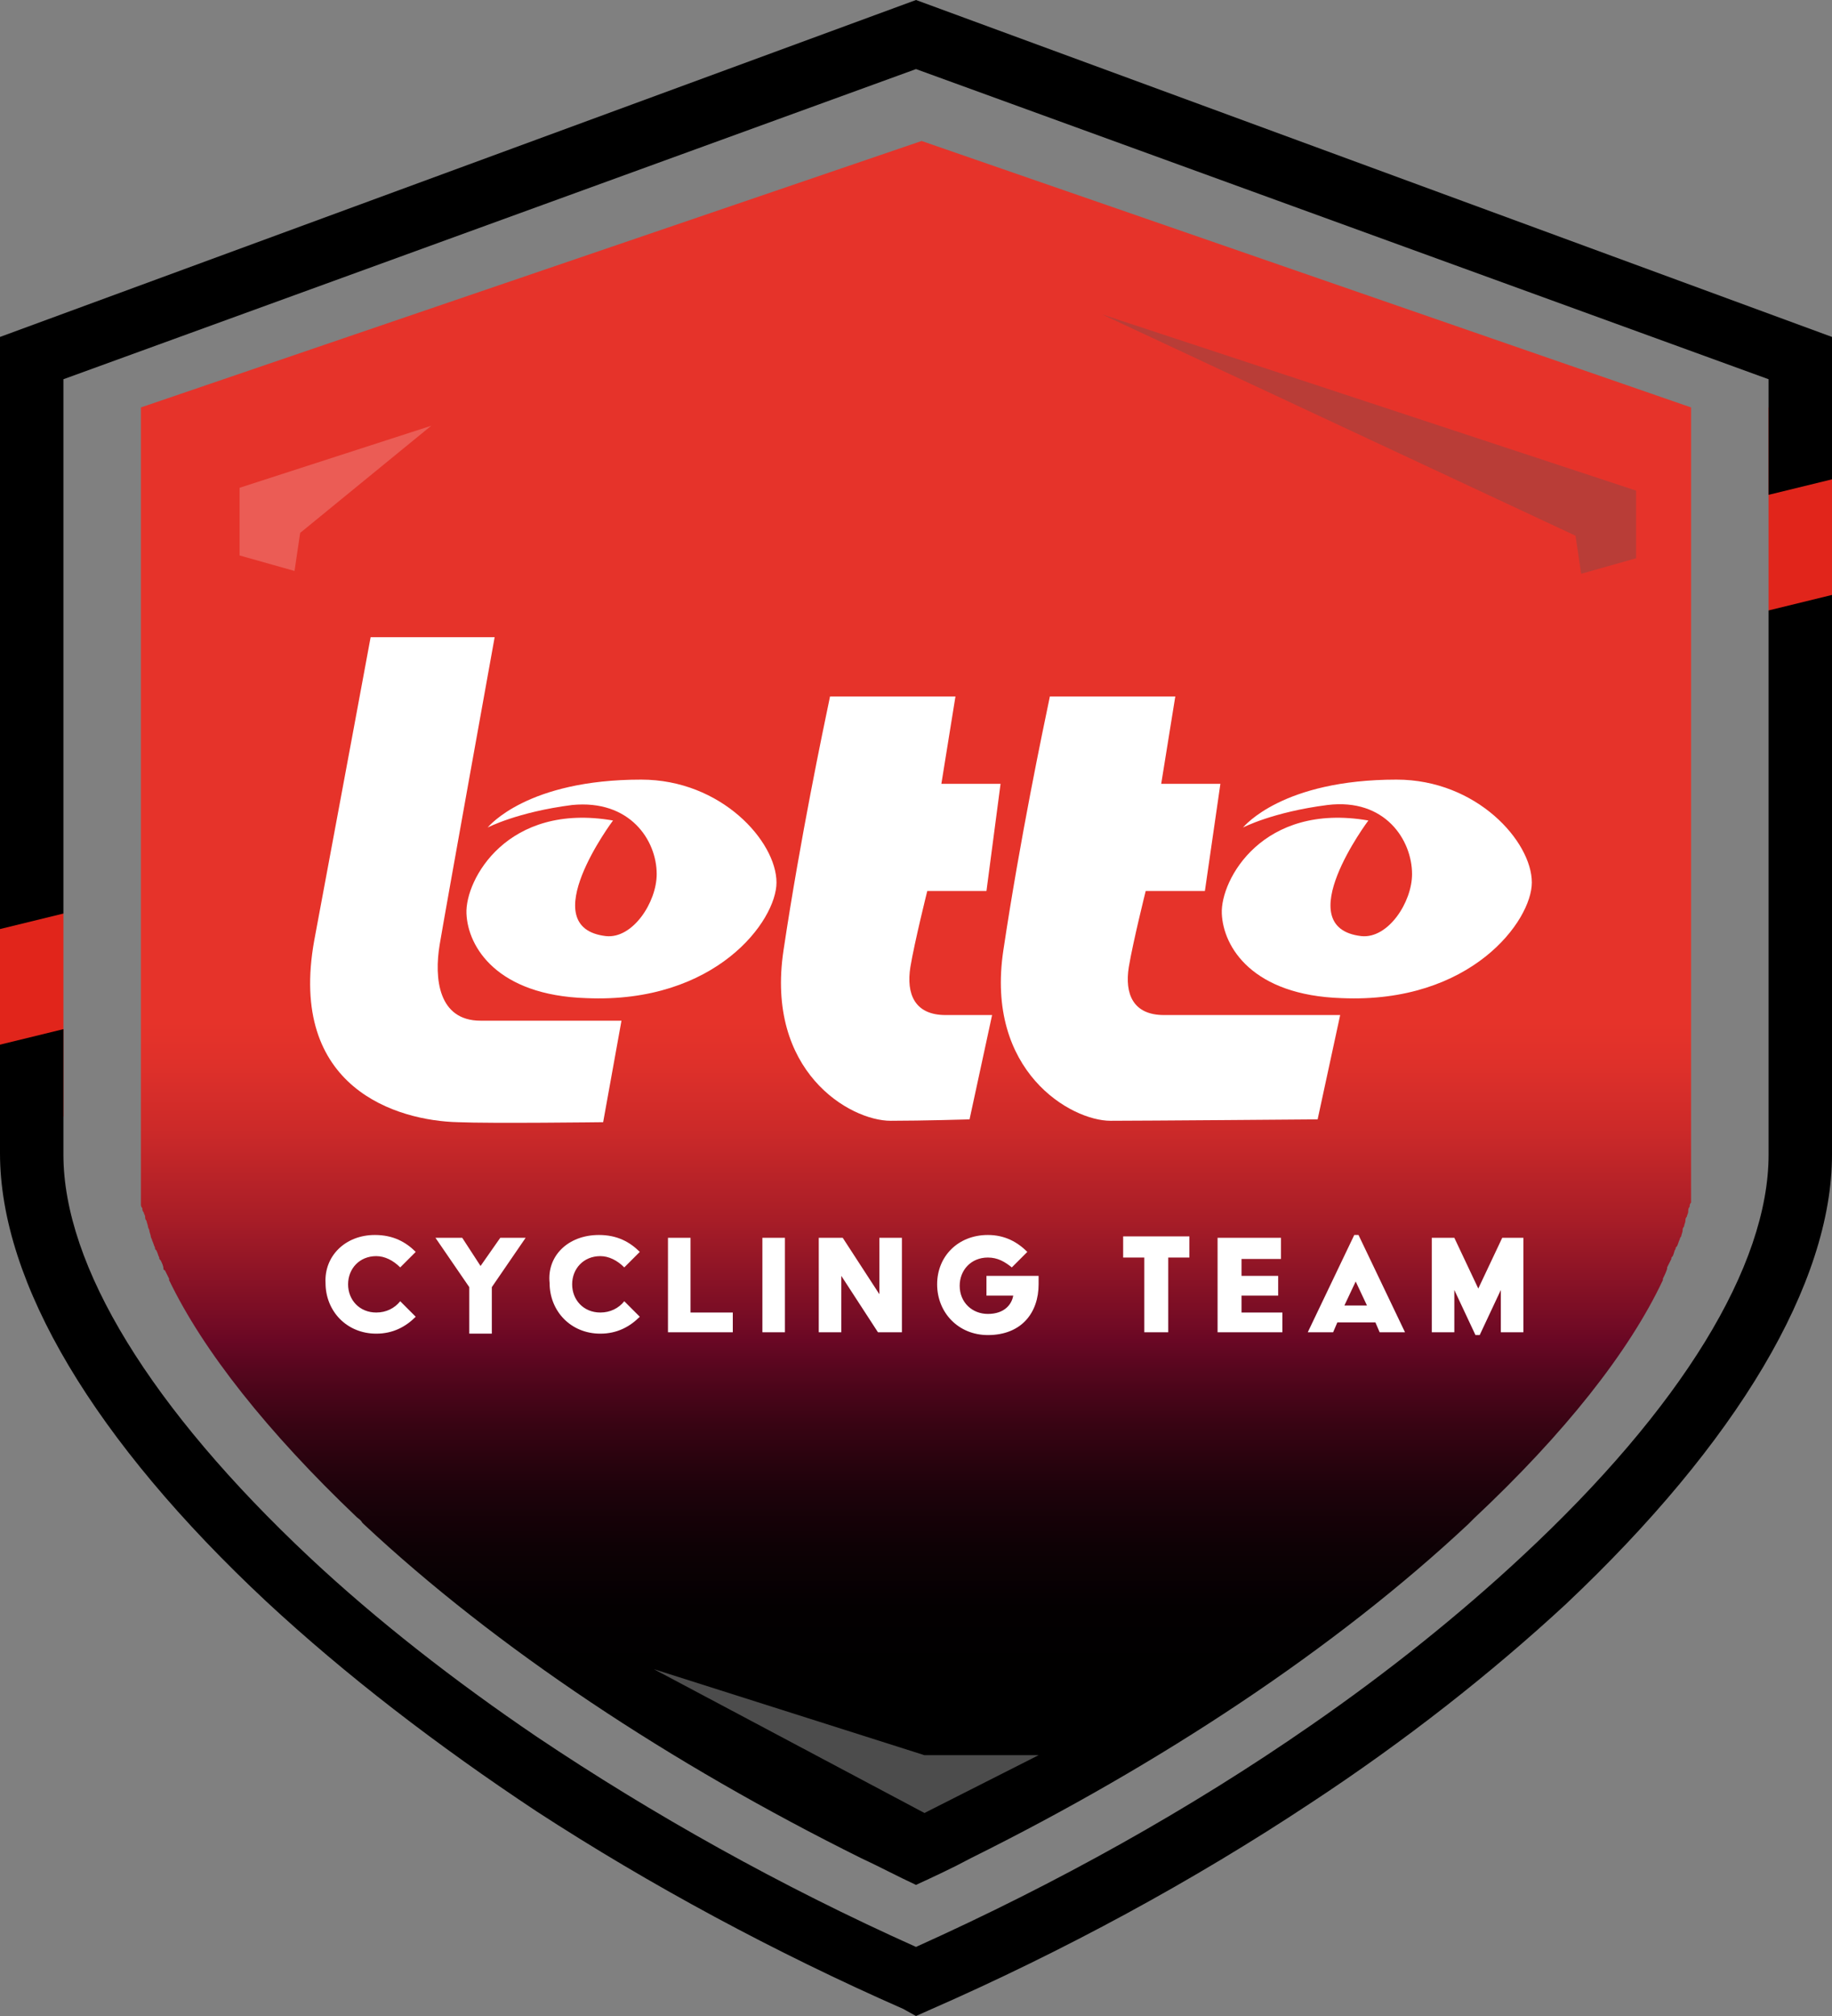
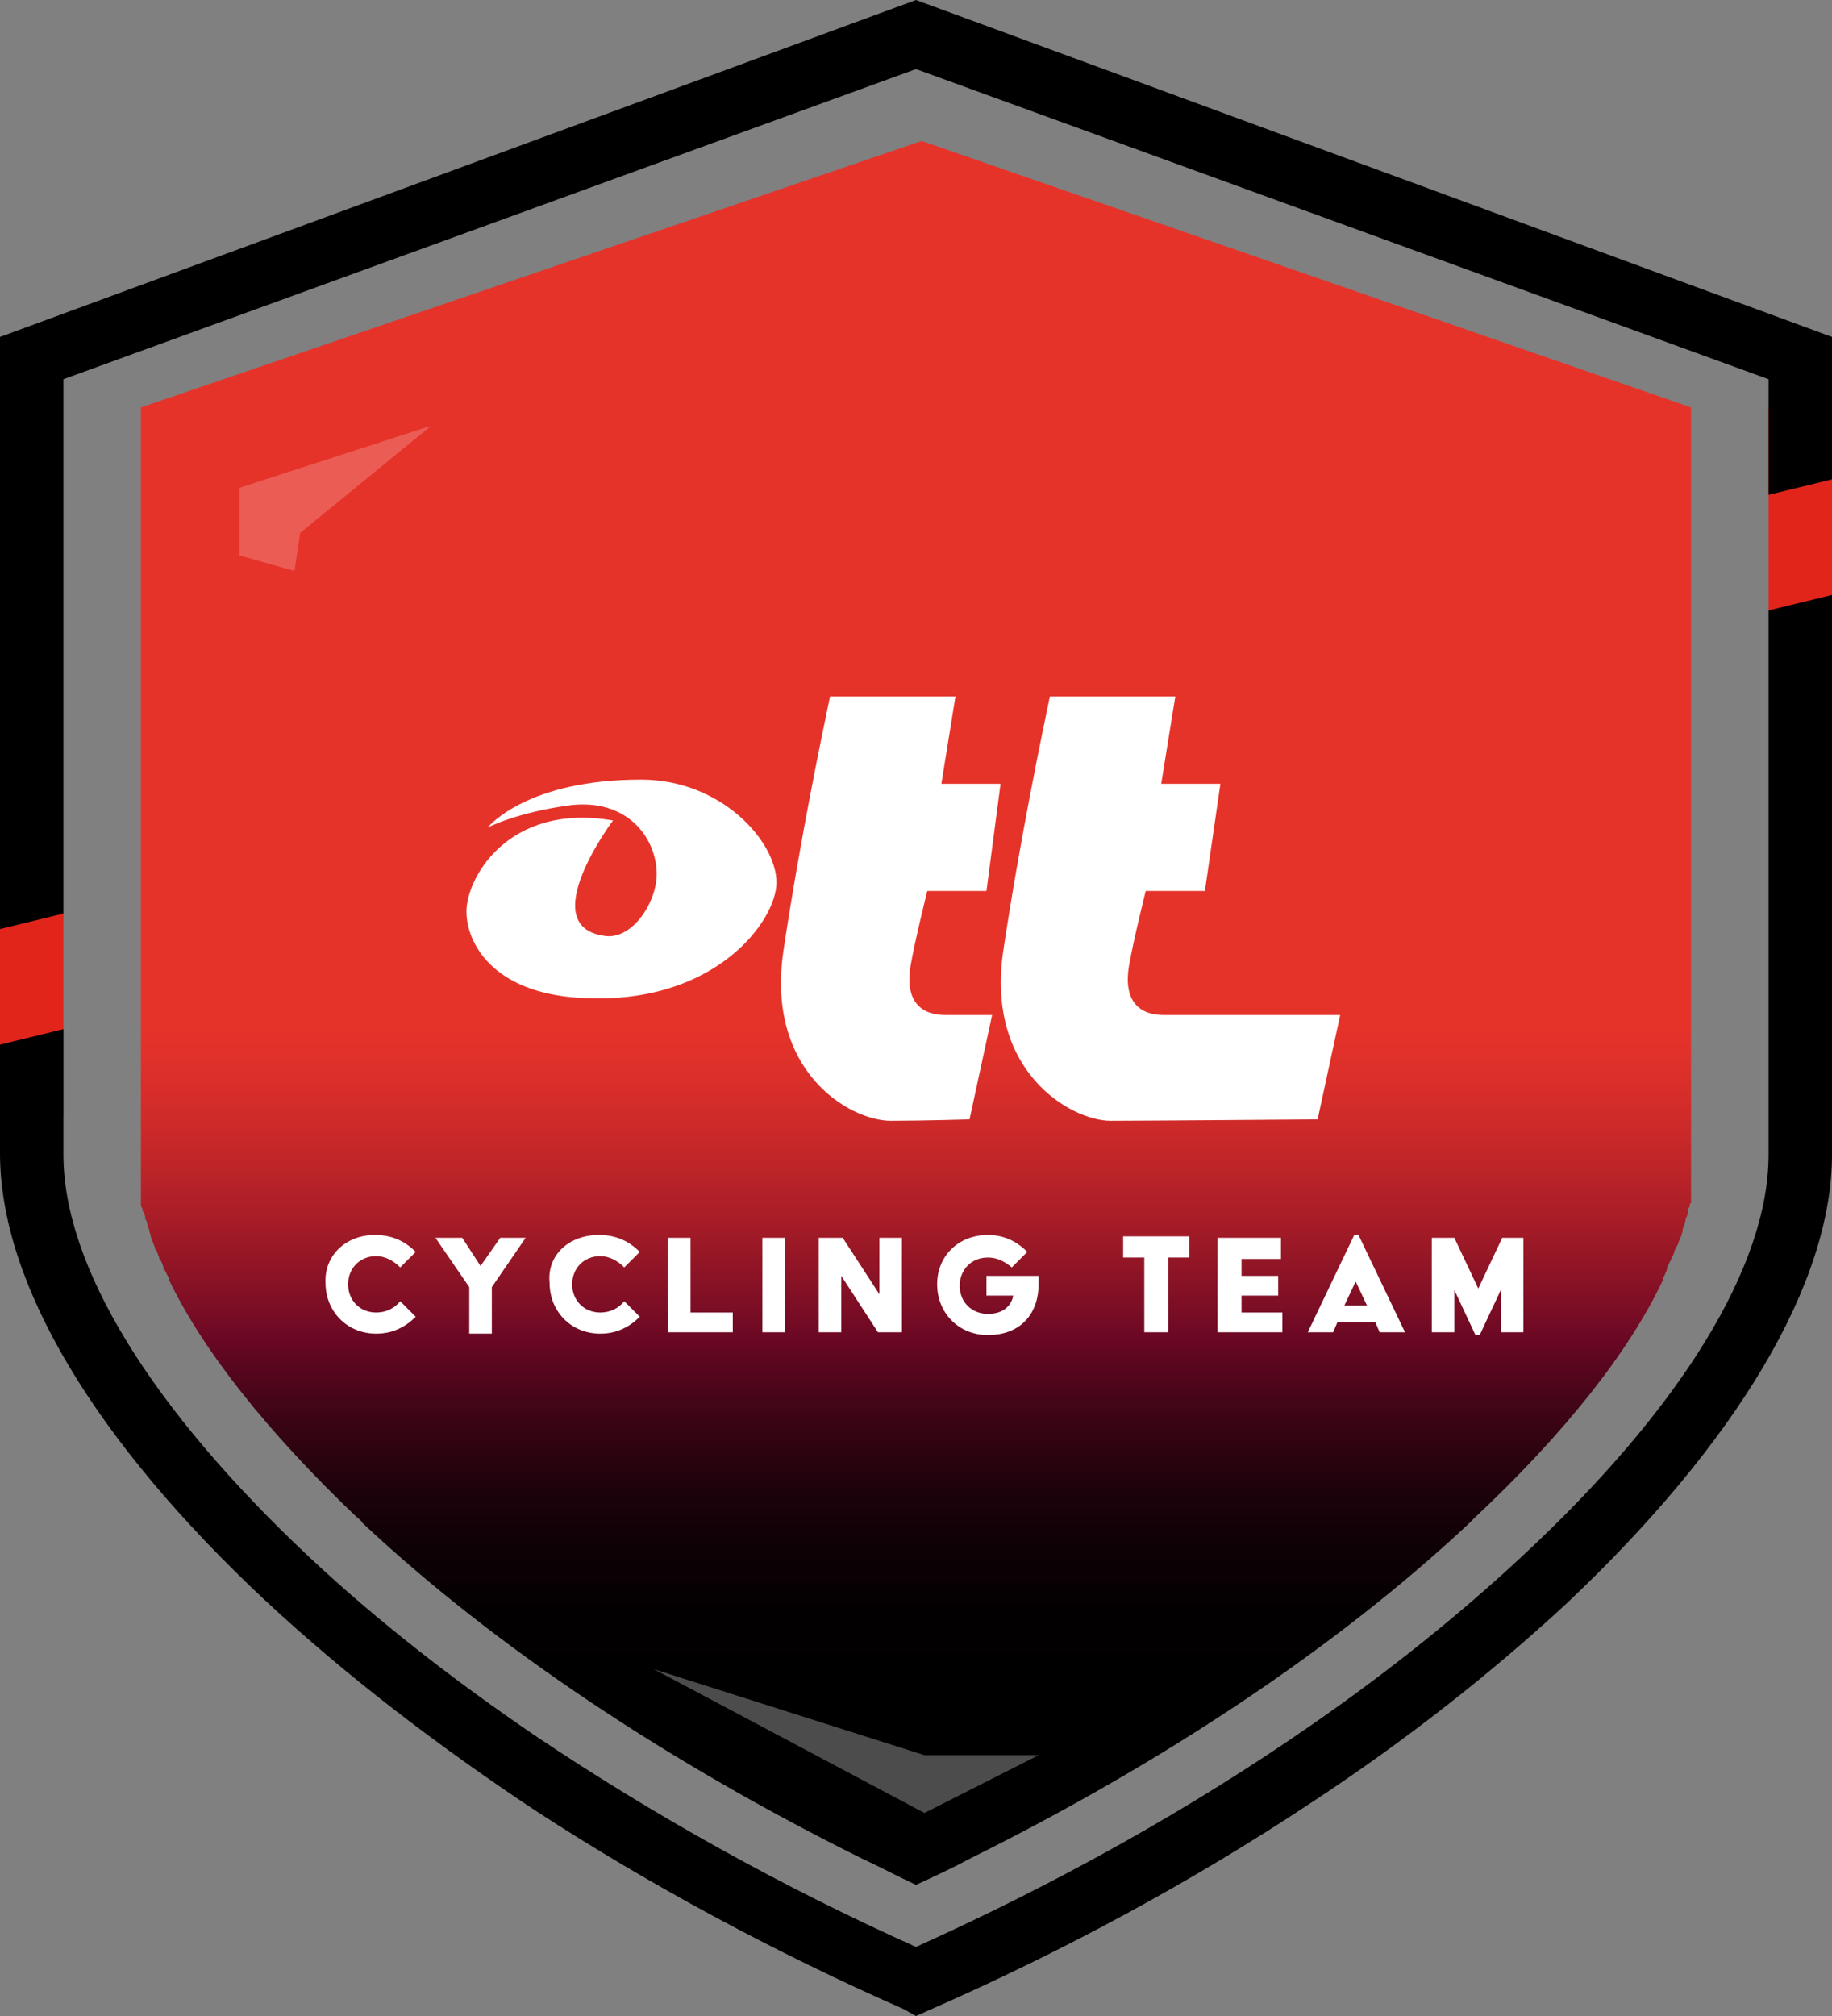
<svg xmlns="http://www.w3.org/2000/svg" x="0" y="0" viewBox="0 0 130 143" width="130" height="143" xml:space="preserve">
  <rect x="0" y="0" width="130" height="143" fill="#808080" stroke="none" />
  <style>
    .st0{fill:#e1251b}.st2{fill:#fff}
  </style>
  <path class="st0" d="M0 64.8h4.5v14.4H0zM125.5 28.9h4.5v14.4h-4.5z" />
  <path d="M65 0 0 23.9v42l4.5-1.1V26.9L65 4.9l60.5 22v8.2L130 34V23.9zM125.5 81.9c0 7.9-6.2 18-17.5 28.5-4.4 4.1-9.5 8.2-15 12-8.5 5.9-18 11.2-28 15.7-9.6-4.3-18.7-9.4-26.9-14.9-5.9-4-11.4-8.3-16.1-12.7C10.7 99.9 4.5 89.8 4.5 81.9V73L0 74.1v7.7c0 9.2 6.7 20.4 18.9 31.8 5.6 5.2 12.1 10.2 19.2 14.9 8 5.2 16.9 10 26 14l.9.5.9-.4c9.6-4.2 18.8-9.2 27.1-14.7 6.7-4.4 12.8-9.2 18.1-14.1C123.3 102.3 130 91 130 81.9V42.2l-4.5 1.1v38.6z" />
  <linearGradient id="SVGID_1_" gradientUnits="userSpaceOnUse" x1="65" y1="47.965" x2="65" y2="120.057">
    <stop offset=".34" stop-color="#e6332a" />
    <stop offset=".385" stop-color="#de302a" />
    <stop offset=".452" stop-color="#ca2929" />
    <stop offset=".534" stop-color="#a81d27" />
    <stop offset=".626" stop-color="#790d25" />
    <stop offset=".655" stop-color="#690724" />
    <stop offset=".681" stop-color="#57061e" />
    <stop offset=".737" stop-color="#380413" />
    <stop offset=".796" stop-color="#1f020b" />
    <stop offset=".857" stop-color="#0e0105" />
    <stop offset=".922" stop-color="#030001" />
    <stop offset="1" />
  </linearGradient>
  <path d="M65.4 10 10 28.9V85.4c0 .1 0 .2.1.3 0 .1 0 .2.1.3 0 .1.1.2.1.3 0 .1 0 .2.1.3 0 .1.1.3.1.4 0 .1.1.2.1.3 0 .1.1.3.1.4 0 .1.1.2.1.3.1.2.1.3.2.5 0 .1 0 .1.1.2.1.2.1.3.2.5 0 .1 0 .1.1.2.1.2.2.4.2.6 0 0 0 .1.1.1l.3.6v.1c2.4 5 7 10.8 13.3 16.8.1.1.3.2.4.4l.1.1c9.4 8.8 21.8 17 35.3 23.7 1.3.6 2.6 1.3 3.9 1.9 1.3-.6 2.6-1.2 3.9-1.9 13.5-6.7 25.9-14.9 35.3-23.7l.1-.1.3-.3c6.4-6 11-11.8 13.4-16.9v-.1c.1-.2.2-.4.3-.7v-.1l.3-.6c0-.1 0-.1.1-.2.1-.2.1-.4.2-.5 0-.1 0-.1.1-.2.1-.2.1-.3.2-.5 0-.1.1-.2.1-.2 0-.1.1-.3.1-.4 0-.1 0-.2.1-.3 0-.1.1-.3.1-.4 0-.1 0-.2.1-.3 0-.1.1-.2.1-.4 0-.1 0-.2.1-.3 0-.1 0-.2.1-.3V28.9L65.4 10z" fill="url(#SVGID_1_)" />
  <path class="st2" d="M34.6 58.7c.1-.1 2.8-3.4 10.9-3.4 5.7 0 9.6 4.4 9.6 7.3 0 2.7-4.3 8.6-13.5 8.2-6.3-.2-8.4-3.6-8.5-6-.1-2.4 2.9-7.9 10.4-6.6 0 0-5.7 7.6-.5 8.2 1.9.2 3.6-2.4 3.6-4.4 0-2.4-1.9-5.3-6-4.9-3.9.5-6 1.6-6 1.6zM70 63.2h-4.2s-.9 3.6-1.2 5.4c-.3 1.9.3 3.4 2.5 3.4h3.3l-1.6 7.4s-3.3.1-5.6.1c-2.9 0-8.9-3.5-7.6-12.1 1.2-8 2.8-15.6 3.3-18h8.9l-1 6.2H71l-1 7.6zM85.5 63.2h-4.2s-.9 3.6-1.2 5.4c-.3 1.9.3 3.4 2.5 3.4h12.5l-1.6 7.4s-12.4.1-14.7.1c-2.8 0-8.9-3.5-7.6-12.1 1.2-8 2.8-15.6 3.3-18h8.9l-1 6.2h4.2l-1.1 7.6z" />
-   <path class="st2" d="M88.2 58.7c.1-.1 2.8-3.4 10.9-3.4 5.7 0 9.6 4.4 9.6 7.3 0 2.7-4.3 8.6-13.5 8.2-6.3-.2-8.4-3.6-8.5-6-.1-2.4 2.9-7.9 10.4-6.6 0 0-5.7 7.6-.5 8.2 1.9.2 3.6-2.4 3.6-4.4 0-2.4-1.9-5.4-6-4.9-3.9.5-6 1.6-6 1.6zM26.3 45.2h8.8S31.6 64.6 31.2 67c-.4 2.4-.1 5.4 2.9 5.4h10l-1.3 7.2s-8 .1-10.3 0c-4.3-.1-12.1-2.4-10.2-12.9 2-10.7 4-21.5 4-21.5z" />
-   <path d="M78.2 22.3 111.8 38l.4 2.7 3.9-1.1v-4.8L78.2 22.3z" fill="#505457" opacity=".3" />
  <path class="st2" d="M17 34.6v4.8l3.9 1.1.4-2.7 9.3-7.6L17 34.6z" opacity=".2" />
  <path opacity=".3" fill="#fff" d="m46.4 118.4 19.2 10.2 8.1-4.1h-8.1z" />
  <path class="st2" d="M26.6 87.6c1.3 0 2.2.5 2.9 1.2l-1.1 1.1c-.5-.5-1.1-.8-1.7-.8-1.2 0-2 .9-2 2s.8 2 2 2c.7 0 1.3-.3 1.7-.8l1.1 1.1c-.7.7-1.6 1.2-2.8 1.2-2.1 0-3.6-1.6-3.6-3.6-.1-1.9 1.4-3.4 3.5-3.4zM33.3 91.3l-2.4-3.5h1.9l1.3 2 1.4-2h1.8l-2.4 3.5v3.3h-1.6v-3.3zM42.5 87.6c1.3 0 2.2.5 2.9 1.2l-1.1 1.1c-.5-.5-1.1-.8-1.7-.8-1.2 0-2 .9-2 2s.8 2 2 2c.7 0 1.3-.3 1.7-.8l1.1 1.1c-.7.7-1.6 1.2-2.8 1.2-2.1 0-3.6-1.6-3.6-3.6-.2-1.9 1.3-3.4 3.5-3.4zM47.4 87.8H49v5.3h3v1.4h-4.6v-6.7zM54.1 87.8h1.6v6.7h-1.6v-6.7zM58.1 87.8h1.7l2.6 4v-4H64v6.7h-1.7l-2.6-4v4h-1.6v-6.7zM70.1 87.6c1.2 0 2.1.5 2.8 1.2l-1.1 1.1c-.5-.4-1-.7-1.7-.7-1.2 0-2 .9-2 2 0 1.2.9 2 2 2 1.2 0 1.7-.7 1.8-1.3H70v-1.4h3.7v.6c0 2-1.2 3.6-3.6 3.6-2.1 0-3.6-1.6-3.6-3.6s1.5-3.5 3.6-3.5zM81.2 89.2h-1.5v-1.5h4.7v1.5h-1.5v5.3h-1.7v-5.3zM86.5 87.8h4.4v1.5h-2.8v1.2h2.6v1.4h-2.6v1.2H91v1.4h-4.6v-6.7zM96.1 87.6h.3l3.3 6.9h-1.8l-.3-.7h-2.7l-.3.7h-1.8l3.3-6.9zm.9 5-.8-1.7-.8 1.7H97zM101.7 87.8h1.5l1.7 3.6 1.7-3.6h1.5v6.7h-1.6v-3l-1.5 3.2h-.3l-1.5-3.2v3h-1.6v-6.7z" />
</svg>